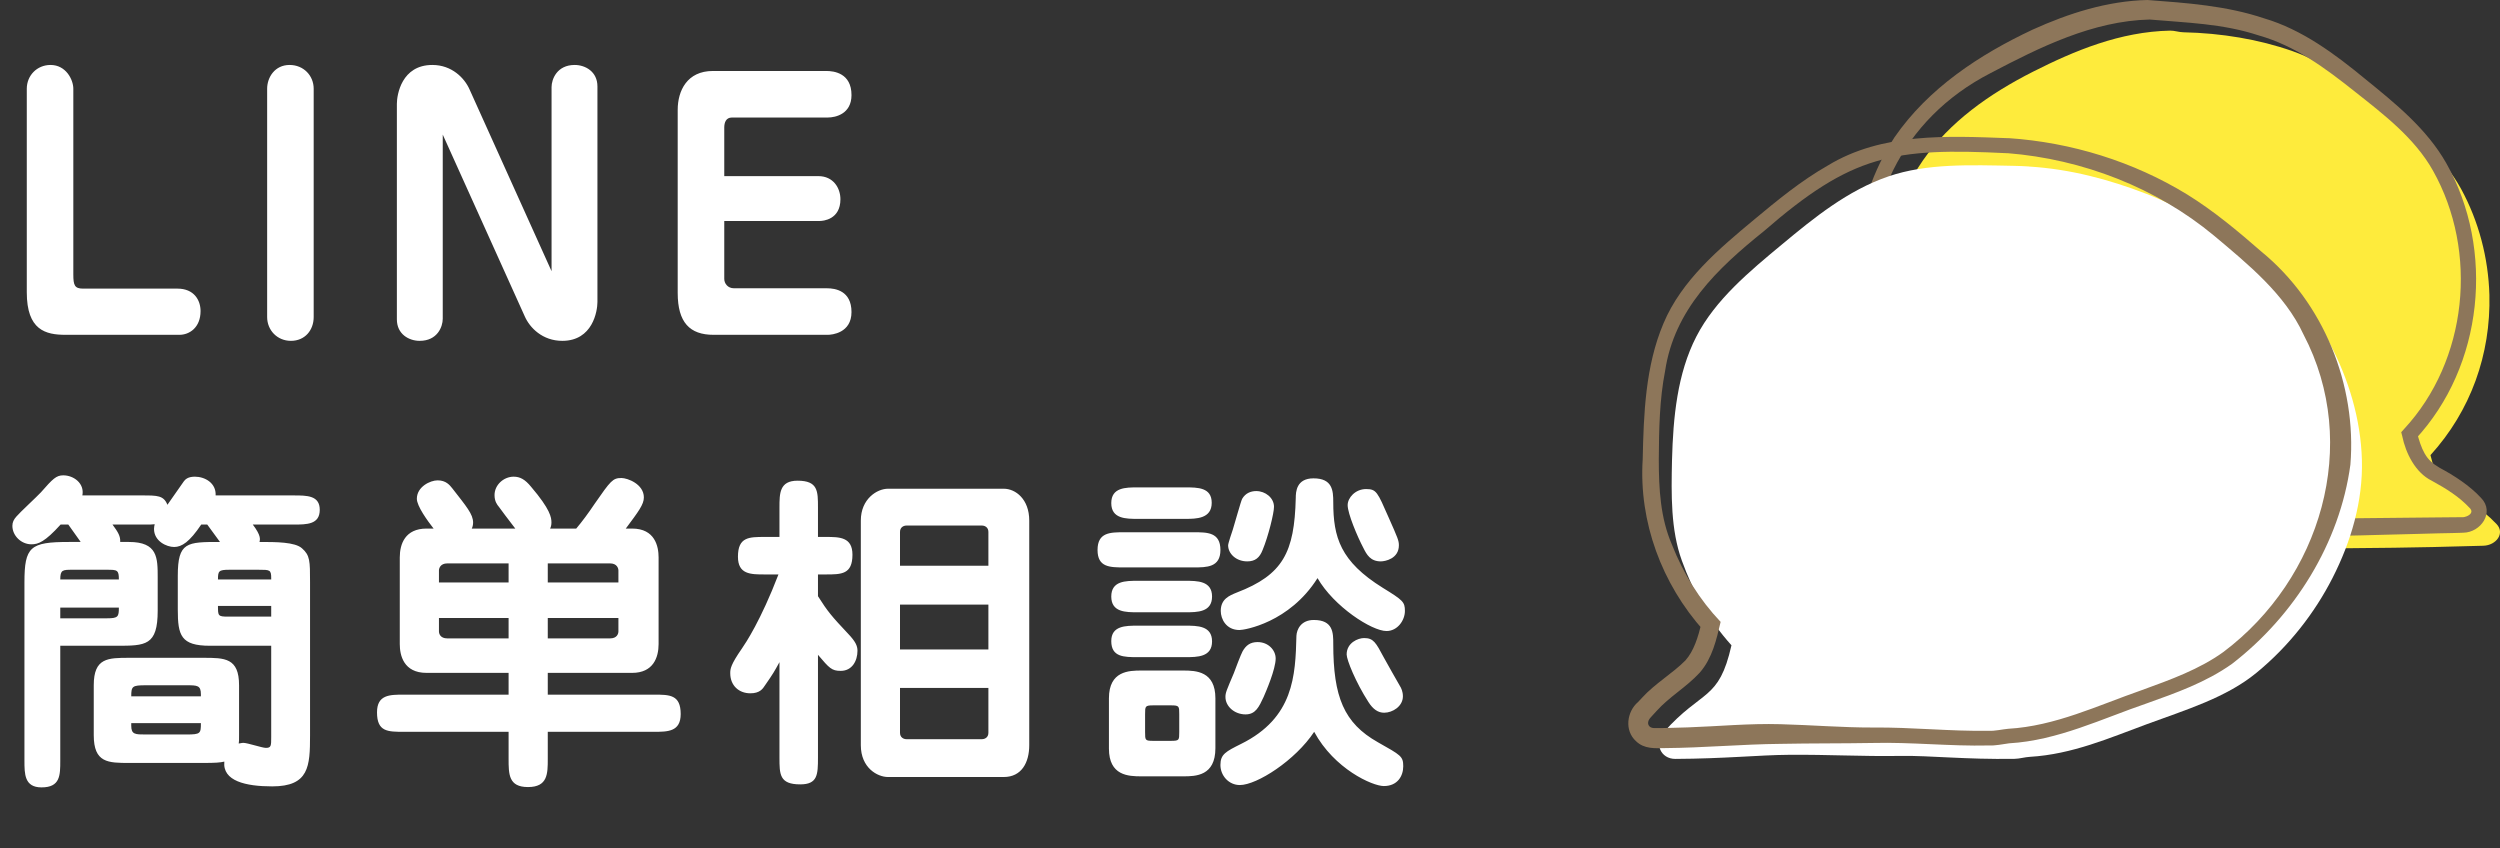
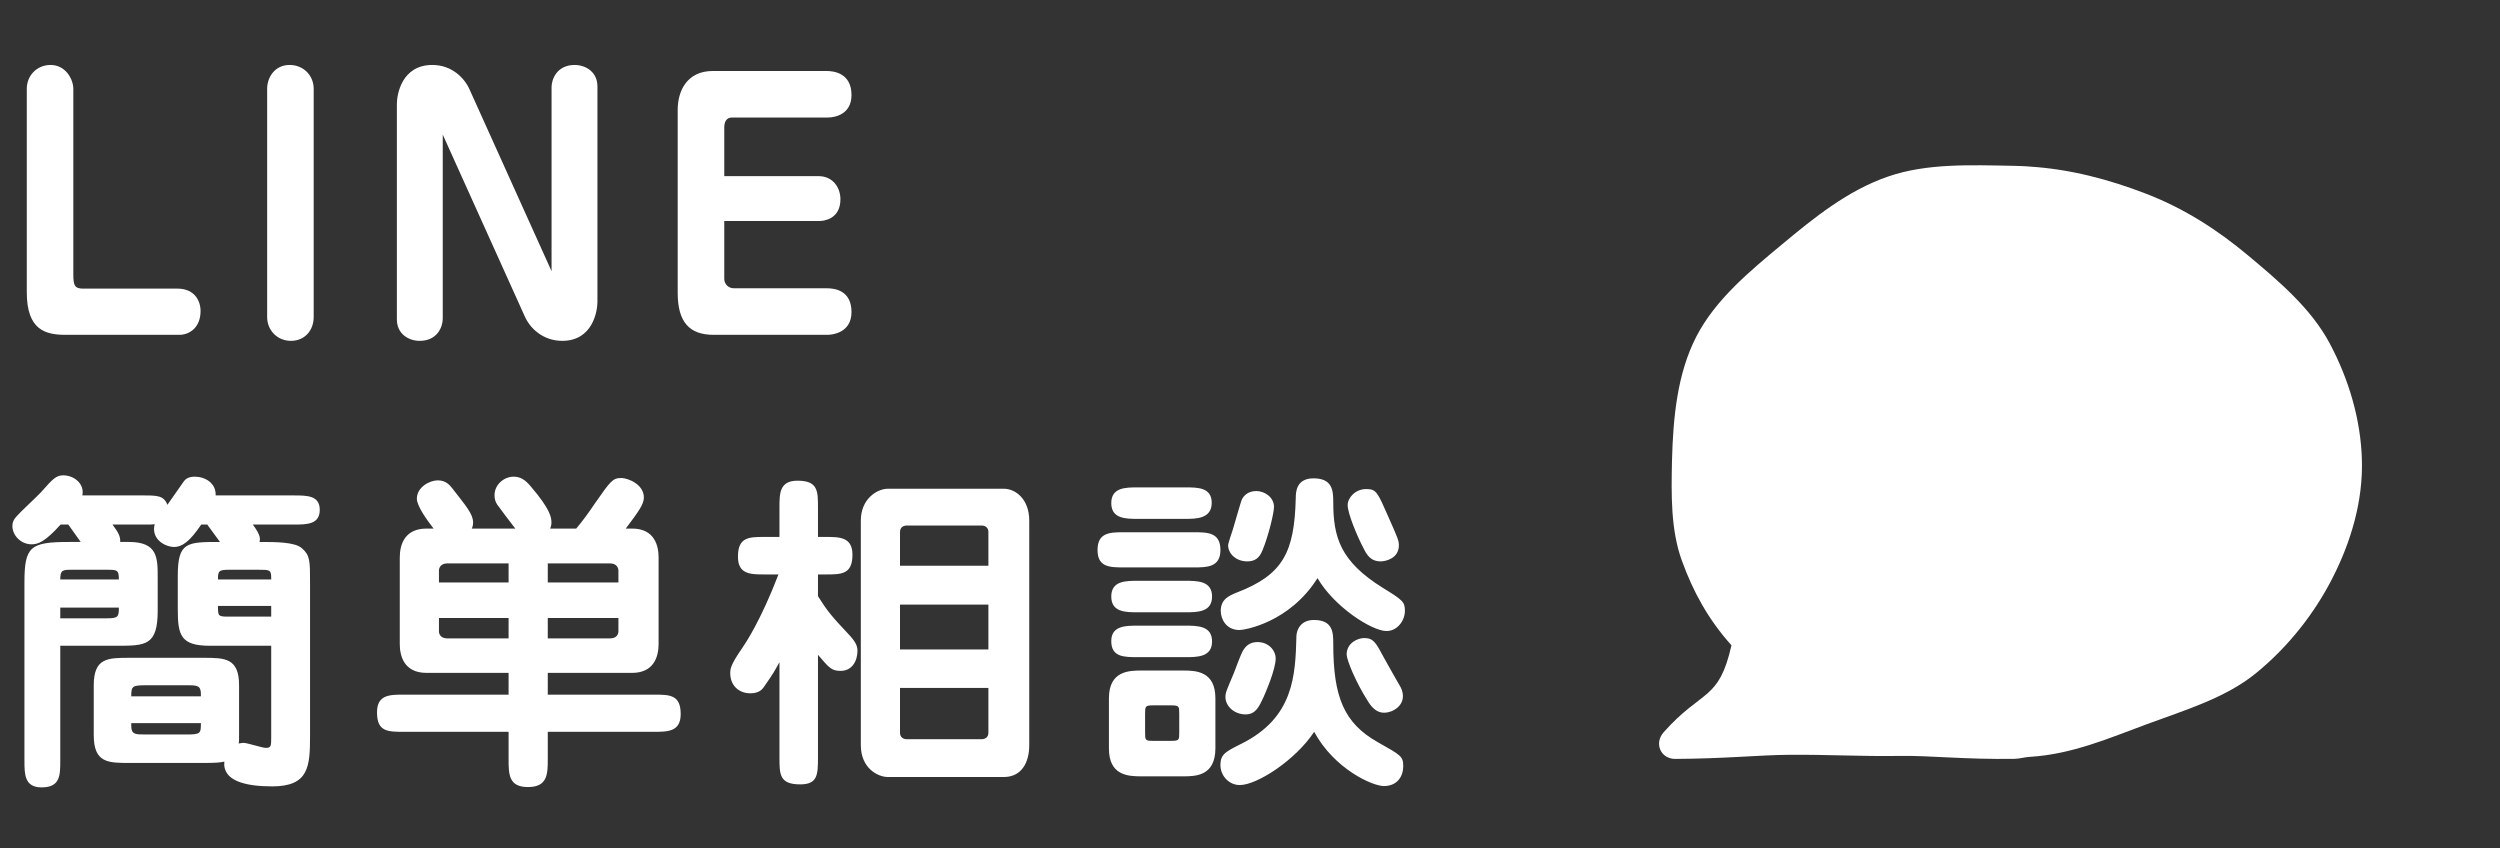
<svg xmlns="http://www.w3.org/2000/svg" width="112" height="38" viewBox="0 0 112 38" fill="none">
  <rect x="0" y="0" width="112" height="38" fill="#333333" stroke="none" />
  <path d="M1.2 13.095V3.975C1.2 3.39 1.65 2.91 2.265 2.91C2.955 2.91 3.285 3.57 3.285 3.975V12.3C3.285 12.78 3.345 12.93 3.72 12.93H7.95C8.7 12.93 8.985 13.455 8.985 13.935C8.985 14.685 8.475 15 8.04 15H2.94C2.04 15 1.2 14.79 1.2 13.095ZM11.968 14.205V3.975C11.968 3.465 12.313 2.91 12.973 2.91C13.603 2.91 14.053 3.39 14.053 3.975V14.205C14.053 14.79 13.663 15.27 13.033 15.27C12.418 15.27 11.968 14.79 11.968 14.205ZM23.51 14.175L19.835 6.03V14.28C19.835 14.64 19.595 15.27 18.8 15.27C18.32 15.27 17.78 14.97 17.78 14.31V4.65C17.78 4.245 17.99 2.91 19.37 2.91C20.24 2.91 20.81 3.495 21.035 4.005L24.71 12.15V3.9C24.71 3.555 24.95 2.91 25.745 2.91C26.225 2.91 26.765 3.21 26.765 3.87V13.53C26.765 13.935 26.555 15.27 25.19 15.27C24.305 15.27 23.735 14.685 23.51 14.175ZM32.447 7.89H36.661C37.337 7.89 37.651 8.43 37.651 8.925C37.651 9.84 36.871 9.9 36.721 9.9H32.447V12.495C32.447 12.69 32.596 12.915 32.882 12.915H37.051C37.411 12.915 38.147 13.02 38.147 13.98C38.147 14.925 37.261 15 37.081 15H31.966C30.901 15 30.361 14.445 30.361 13.125V4.92C30.361 4.065 30.782 3.18 31.936 3.18H37.022C37.352 3.18 38.147 3.27 38.147 4.26C38.147 5.1 37.441 5.265 37.081 5.265H32.791C32.522 5.265 32.447 5.49 32.447 5.715V7.89ZM13.155 23.5H11.325C11.7 23.995 11.655 24.16 11.625 24.28C12.36 24.28 13.215 24.28 13.53 24.565C13.89 24.88 13.89 25.135 13.89 26.08V32.95C13.89 34.33 13.845 35.23 12.195 35.23C11.01 35.23 9.96 34.99 10.05 34.12C9.855 34.165 9.645 34.18 9.105 34.18H5.805C4.845 34.18 4.2 34.18 4.2 32.935V30.7C4.2 29.47 4.83 29.47 5.805 29.47H9.105C10.065 29.47 10.71 29.47 10.71 30.7V32.935C10.71 33.19 10.71 33.205 10.695 33.31C10.74 33.31 10.815 33.28 10.905 33.28C11.085 33.28 11.745 33.505 11.91 33.505C12.15 33.505 12.15 33.415 12.15 33.01V28.93H9.405C8.1 28.93 7.965 28.465 7.965 27.31V25.795C7.965 24.28 8.37 24.28 9.855 24.28C9.78 24.175 9.375 23.62 9.285 23.5H9.015C8.49 24.28 8.145 24.505 7.8 24.505C7.47 24.505 6.9 24.25 6.9 23.695C6.9 23.62 6.915 23.56 6.93 23.485C6.81 23.5 6.765 23.5 6.375 23.5H5.04C5.295 23.845 5.4 24.025 5.385 24.28H5.775C7.065 24.28 7.065 24.985 7.065 25.885V27.355C7.065 28.93 6.525 28.93 5.22 28.93H2.7V34.075C2.7 34.735 2.7 35.275 1.86 35.275C1.095 35.275 1.095 34.675 1.095 34.075V26.095C1.095 24.49 1.35 24.28 3.09 24.28H3.615C3.3 23.845 3.27 23.8 3.06 23.5H2.715C2.01 24.28 1.71 24.385 1.41 24.385C0.945 24.385 0.555 23.995 0.555 23.56C0.555 23.395 0.615 23.275 0.735 23.14C0.87 22.975 1.665 22.24 1.83 22.06C2.37 21.445 2.52 21.295 2.835 21.295C3.3 21.295 3.795 21.655 3.69 22.195H6.375C7.05 22.195 7.335 22.195 7.5 22.615C7.62 22.45 8.19 21.625 8.235 21.565C8.295 21.49 8.4 21.355 8.73 21.355C9.18 21.355 9.69 21.64 9.66 22.195H13.155C13.755 22.195 14.325 22.195 14.325 22.84C14.325 23.5 13.74 23.5 13.155 23.5ZM9 32.395H5.88V32.515C5.88 32.905 6.06 32.905 6.525 32.905H8.355C8.985 32.905 9 32.86 9 32.395ZM5.88 31.195H9V31.105C9 30.7 8.835 30.7 8.355 30.7H6.525C5.925 30.7 5.88 30.745 5.88 31.195ZM4.755 25.525H3.255C2.805 25.525 2.7 25.525 2.7 25.96H5.325C5.325 25.75 5.31 25.645 5.235 25.585C5.16 25.525 5.025 25.525 4.755 25.525ZM2.7 27.7H4.8C5.295 27.7 5.325 27.625 5.325 27.22H2.7V27.7ZM11.58 25.525H10.275C9.795 25.525 9.765 25.585 9.765 25.96H12.15V25.9C12.15 25.525 12.09 25.525 11.58 25.525ZM12.15 27.625V27.145H9.765C9.765 27.595 9.765 27.625 10.23 27.625H12.15ZM19.11 23.68H19.425C19.155 23.335 18.675 22.675 18.675 22.345C18.675 21.805 19.275 21.52 19.605 21.52C19.98 21.52 20.145 21.73 20.265 21.88C20.895 22.69 21.195 23.035 21.195 23.41C21.195 23.53 21.165 23.62 21.135 23.68H23.085C22.65 23.11 22.545 22.975 22.35 22.705C22.275 22.615 22.155 22.465 22.155 22.18C22.155 21.715 22.575 21.355 23.01 21.355C23.295 21.355 23.52 21.475 23.79 21.805C24.66 22.825 24.705 23.185 24.705 23.41C24.705 23.53 24.675 23.62 24.645 23.68H25.815C26.07 23.38 26.37 22.975 26.64 22.57C27.36 21.535 27.45 21.415 27.84 21.415C28.11 21.415 28.845 21.685 28.845 22.285C28.845 22.6 28.605 22.915 28.035 23.68H28.32C29.34 23.68 29.505 24.475 29.505 24.97V28.855C29.505 29.455 29.265 30.145 28.32 30.145H24.54V31.12H29.295C30 31.12 30.495 31.12 30.495 31.99C30.495 32.785 29.91 32.785 29.295 32.785H24.54V34C24.54 34.66 24.54 35.26 23.655 35.26C22.785 35.26 22.785 34.69 22.785 33.985V32.785H18.09C17.37 32.785 16.89 32.785 16.89 31.915C16.89 31.12 17.46 31.12 18.09 31.12H22.785V30.145H19.11C18.075 30.145 17.91 29.35 17.91 28.855V24.97C17.91 24.37 18.15 23.68 19.11 23.68ZM24.54 26.095H27.705V25.555C27.705 25.465 27.645 25.24 27.33 25.24H24.54V26.095ZM27.705 27.685H24.54V28.6H27.33C27.645 28.6 27.705 28.39 27.705 28.285V27.685ZM22.785 27.685H19.665V28.285C19.665 28.39 19.725 28.6 20.04 28.6H22.785V27.685ZM19.665 26.095H22.785V25.24H20.04C19.725 25.24 19.665 25.465 19.665 25.555V26.095ZM39.78 21.895H44.97C45.495 21.895 46.11 22.36 46.11 23.32V33.385C46.11 34.165 45.765 34.81 44.97 34.81H39.78C39.315 34.81 38.565 34.405 38.565 33.385V23.32C38.565 22.345 39.3 21.895 39.78 21.895ZM44.28 27.085H40.32V29.095H44.28V27.085ZM40.32 25.345H44.28V23.83C44.28 23.62 44.115 23.545 43.995 23.545H40.605C40.485 23.545 40.32 23.62 40.32 23.83V25.345ZM44.28 30.82H40.32V32.83C40.32 33.04 40.485 33.115 40.605 33.115H43.995C44.115 33.115 44.28 33.04 44.28 32.83V30.82ZM34.875 25.735H34.26C33.63 25.735 33.06 25.735 33.06 24.94C33.06 24.055 33.555 24.055 34.26 24.055H34.92V22.735C34.92 22.105 34.92 21.535 35.73 21.535C36.645 21.535 36.645 22 36.645 22.735V24.055H36.99C37.605 24.055 38.19 24.055 38.19 24.85C38.19 25.735 37.695 25.735 36.99 25.735H36.645V26.71C37.08 27.4 37.275 27.625 37.98 28.375C38.325 28.735 38.415 28.93 38.415 29.155C38.415 29.605 38.175 30.055 37.665 30.055C37.26 30.055 37.155 29.935 36.645 29.335V33.94C36.645 34.705 36.63 35.14 35.85 35.14C34.92 35.14 34.92 34.69 34.92 33.94V29.665C34.68 30.1 34.65 30.16 34.275 30.7C34.17 30.865 34.035 31.06 33.615 31.06C33.105 31.06 32.715 30.715 32.715 30.16C32.715 29.965 32.73 29.785 33.24 29.05C33.405 28.81 34.08 27.805 34.875 25.735ZM54.45 31.285V33.52C54.45 34.765 53.565 34.78 53.01 34.78H51.135C50.55 34.78 49.68 34.75 49.68 33.535V31.285C49.68 30.055 50.58 30.04 51.135 30.04H53.01C53.58 30.04 54.45 30.07 54.45 31.285ZM52.83 32.8V31.99C52.83 31.645 52.83 31.6 52.47 31.6H51.66C51.3 31.6 51.3 31.645 51.3 31.99V32.8C51.3 33.16 51.3 33.19 51.66 33.19H52.455C52.83 33.19 52.83 33.16 52.83 32.8ZM50.37 23.845H53.475C54.09 23.845 54.675 23.845 54.675 24.64C54.675 25.42 54.06 25.42 53.475 25.42H50.37C49.725 25.42 49.17 25.42 49.17 24.64C49.17 23.845 49.74 23.845 50.37 23.845ZM55.02 24.43C55.02 24.34 55.2 23.815 55.23 23.725C55.305 23.5 55.59 22.45 55.65 22.345C55.8 22.09 56.04 22 56.28 22C56.685 22 57.075 22.3 57.075 22.705C57.075 22.99 56.82 24.025 56.565 24.64C56.43 24.985 56.235 25.15 55.875 25.15C55.38 25.15 55.02 24.805 55.02 24.43ZM58.875 32.785C58.035 34.06 56.31 35.17 55.545 35.17C55.05 35.17 54.675 34.75 54.675 34.27C54.675 33.79 54.915 33.67 55.605 33.325C57.96 32.155 58.035 30.28 58.08 28.48C58.095 28.21 58.275 27.775 58.86 27.775C59.73 27.775 59.73 28.36 59.73 28.84C59.73 31.225 60.21 32.395 61.725 33.25C62.76 33.835 62.865 33.88 62.865 34.33C62.865 34.765 62.61 35.215 61.995 35.215C61.485 35.215 59.775 34.45 58.875 32.785ZM50.97 21.835H53.1C53.655 21.835 54.285 21.835 54.285 22.525C54.285 23.245 53.58 23.245 53.1 23.245H50.97C50.445 23.245 49.785 23.245 49.785 22.54C49.785 21.835 50.43 21.835 50.97 21.835ZM50.97 26.02H53.1C53.64 26.02 54.3 26.02 54.3 26.725C54.3 27.43 53.64 27.43 53.1 27.43H50.97C50.43 27.43 49.785 27.43 49.785 26.725C49.785 26.02 50.43 26.02 50.97 26.02ZM50.97 28.03H53.1C53.64 28.03 54.3 28.03 54.3 28.735C54.3 29.44 53.64 29.44 53.1 29.44H50.97C50.355 29.44 49.785 29.44 49.785 28.72C49.785 28.03 50.43 28.03 50.97 28.03ZM60.375 22.63C60.375 22.3 60.72 21.91 61.2 21.91C61.665 21.91 61.71 22.045 62.205 23.17C62.625 24.115 62.67 24.22 62.67 24.43C62.67 25.03 62.055 25.15 61.86 25.15C61.395 25.15 61.23 24.85 61.08 24.55C60.81 24.04 60.375 23.005 60.375 22.63ZM59.025 25.9C57.765 27.895 55.755 28.225 55.53 28.225C54.93 28.225 54.69 27.73 54.69 27.37C54.69 26.83 55.08 26.68 55.41 26.545C57.48 25.75 57.99 24.745 58.05 22.315C58.05 22.03 58.08 21.43 58.845 21.43C59.7 21.43 59.73 21.985 59.73 22.495C59.73 24.07 60.045 25.15 61.95 26.335C62.85 26.89 62.94 26.965 62.94 27.37C62.94 27.79 62.61 28.27 62.115 28.27C61.455 28.27 59.76 27.175 59.025 25.9ZM55.8 32.005C55.305 32.005 54.9 31.645 54.9 31.225C54.9 31.03 54.945 30.94 55.275 30.16C55.335 29.995 55.59 29.32 55.665 29.185C55.815 28.915 56.01 28.765 56.34 28.765C56.82 28.765 57.15 29.125 57.15 29.5C57.15 29.98 56.715 30.985 56.61 31.225C56.4 31.675 56.25 32.005 55.8 32.005ZM60.33 29.32C60.33 28.795 60.84 28.585 61.11 28.585C61.53 28.585 61.635 28.78 61.995 29.455C62.1 29.65 62.61 30.55 62.715 30.73C62.775 30.82 62.85 30.985 62.85 31.195C62.85 31.645 62.385 31.93 62.01 31.93C61.74 31.93 61.515 31.78 61.305 31.45C60.735 30.565 60.33 29.56 60.33 29.32Z" fill="white" />
-   <path d="M111.843 23.475C110.308 21.864 109.388 22.538 108.885 20.39C110.695 18.398 111.59 15.868 111.525 13.211C111.478 11.548 111.044 9.9 110.252 8.454C109.478 7.048 108.177 5.968 106.861 4.913C105.613 3.913 104.3 2.852 102.702 2.29C101.192 1.76 99.517 1.483 97.814 1.446C97.617 1.443 97.418 1.369 97.224 1.372C94.975 1.418 92.941 2.272 91.091 3.206C89.116 4.205 87.344 5.462 86.146 7.188C84.927 8.947 84.415 11.021 84.356 13.224C84.293 15.465 84.908 17.46 86.124 19.242C87.304 20.973 88.917 22.382 90.957 23.372C92.813 24.272 94.891 25.197 97.193 25.241C97.396 25.244 97.605 25.036 97.811 25.033C101.174 24.971 102.849 24.586 104.53 24.567C106.212 24.549 107.89 24.549 111.253 24.449C111.837 24.431 112.236 23.884 111.843 23.475Z" fill="#FEEB3C" />
-   <path d="M110.66 22.777C110.155 22.237 109.606 21.901 108.945 21.538C108.208 21.178 107.775 20.3 107.619 19.533L107.575 19.363L107.697 19.226C110.554 16.151 111.041 11.275 108.995 7.641C108.174 6.182 106.798 5.133 105.488 4.097C104.168 3.048 102.821 2.048 101.189 1.586C99.564 1.052 97.97 1.021 96.304 0.875C93.758 0.937 91.39 2.113 89.179 3.274C85.16 5.344 83.382 9.283 83.791 13.677C84.19 17.42 86.929 20.719 90.386 22.153C92.223 22.957 94.295 23.832 96.245 23.857C96.369 23.816 96.663 23.633 96.865 23.652H96.95L97.589 23.636C99.739 23.618 101.888 23.236 104.037 23.233C105.32 23.217 107.915 23.196 109.197 23.18C109.353 23.171 109.999 23.18 110.164 23.171H110.32C110.355 23.171 110.386 23.168 110.42 23.158C110.62 23.112 110.82 22.96 110.664 22.78L110.66 22.777ZM111.153 22.308C111.777 22.95 111.138 23.86 110.348 23.866L110.18 23.872L109.856 23.881C109.472 23.881 107.07 23.959 106.624 23.962C105.719 23.996 103.635 24.012 102.771 24.08C100.846 24.263 98.899 24.521 96.956 24.552C96.806 24.549 96.747 24.66 96.444 24.738C93.169 24.843 89.144 22.789 86.755 20.641C85.463 19.44 84.409 17.976 83.766 16.318C82.565 13.035 82.955 9.09 84.874 6.151C86.393 3.948 88.683 2.446 91.06 1.328C92.676 0.596 94.413 0.04 96.207 0C97.97 0.133 99.739 0.254 101.433 0.822C103.139 1.325 104.611 2.427 105.95 3.529C107.301 4.627 108.711 5.757 109.594 7.312C111.78 11.194 111.259 16.399 108.205 19.682L108.283 19.378C108.368 19.716 108.47 20.046 108.626 20.319C108.782 20.592 108.991 20.781 109.297 20.958C109.937 21.299 110.648 21.756 111.156 22.311L111.153 22.308Z" fill="#8D765A" />
  <path d="M90.897 7.458C90.676 7.445 90.458 7.433 90.236 7.43C88.28 7.393 86.33 7.312 84.605 7.902C82.78 8.525 81.258 9.764 79.845 10.94C78.375 12.159 76.844 13.429 75.995 15.08C75.143 16.734 74.956 18.699 74.906 20.617C74.872 22.168 74.847 23.733 75.346 25.113C75.852 26.513 76.541 27.767 77.57 28.909C77.003 31.423 76.266 30.858 74.535 32.801C74.092 33.297 74.395 34.002 75.053 33.999C77.258 33.989 78.821 33.825 80.119 33.816C81.994 33.8 83.308 33.893 85.182 33.865C86.477 33.847 88.046 34.03 90.249 33.996C90.48 33.993 90.71 33.918 90.941 33.906C92.835 33.794 94.526 33.052 96.17 32.447C97.948 31.792 99.732 31.255 101.086 30.144C102.543 28.95 103.697 27.463 104.499 25.889C105.323 24.273 105.866 22.454 105.813 20.601C105.763 18.779 105.217 16.97 104.368 15.378C103.538 13.826 102.128 12.625 100.709 11.44C99.364 10.316 97.87 9.342 96.138 8.677C94.501 8.047 92.757 7.573 90.897 7.461V7.458Z" fill="white" />
-   <path d="M89.943 6.865C84.814 6.61 82.964 6.93 79.018 10.36C76.925 12.039 75.009 13.873 74.597 16.616C74.345 17.904 74.323 19.239 74.314 20.576C74.314 21.908 74.388 23.214 74.903 24.4C75.409 25.688 76.138 26.864 77.084 27.86C76.897 28.655 76.716 29.477 76.154 30.129C75.527 30.808 74.806 31.193 74.207 31.86L74.039 32.044C73.986 32.103 73.917 32.174 73.902 32.199C73.752 32.41 73.864 32.612 74.095 32.618C74.391 32.63 75.296 32.59 75.611 32.587C76.975 32.54 78.363 32.404 79.77 32.444C81.164 32.481 82.54 32.596 83.909 32.593C85.666 32.577 87.36 32.767 89.088 32.739C89.369 32.757 89.69 32.674 89.971 32.649C92.07 32.528 93.97 31.609 95.954 30.917C97.246 30.448 98.541 29.98 99.611 29.207C103.969 25.93 105.784 19.909 103.195 14.981C102.365 13.181 100.709 11.834 99.193 10.561C96.603 8.407 93.293 7.129 89.937 6.862L89.943 6.865ZM89.98 6.188C92.8 6.378 95.577 7.237 97.985 8.712C99.183 9.453 100.256 10.353 101.314 11.275C104.097 13.553 105.588 17.246 105.298 20.815C104.824 24.325 102.793 27.581 99.998 29.738C98.815 30.579 97.468 31.047 96.17 31.513C94.179 32.193 92.18 33.176 90.012 33.3C89.721 33.338 89.397 33.412 89.094 33.397C87.366 33.437 85.613 33.242 83.916 33.285C82.521 33.31 81.136 33.297 79.767 33.325C78.057 33.341 76.313 33.502 74.597 33.515C74.148 33.524 73.658 33.561 73.296 33.207C72.763 32.73 72.882 31.879 73.384 31.451L73.568 31.255C74.129 30.635 74.947 30.157 75.508 29.586C75.886 29.164 76.076 28.537 76.232 27.894L76.326 28.254C74.448 26.156 73.415 23.379 73.593 20.576C73.637 18.55 73.711 16.408 74.522 14.493C75.331 12.557 77.025 11.135 78.578 9.844C79.614 8.982 80.678 8.103 81.888 7.414C84.315 5.937 87.244 6.089 89.98 6.191V6.188Z" fill="#8D765A" />
</svg>